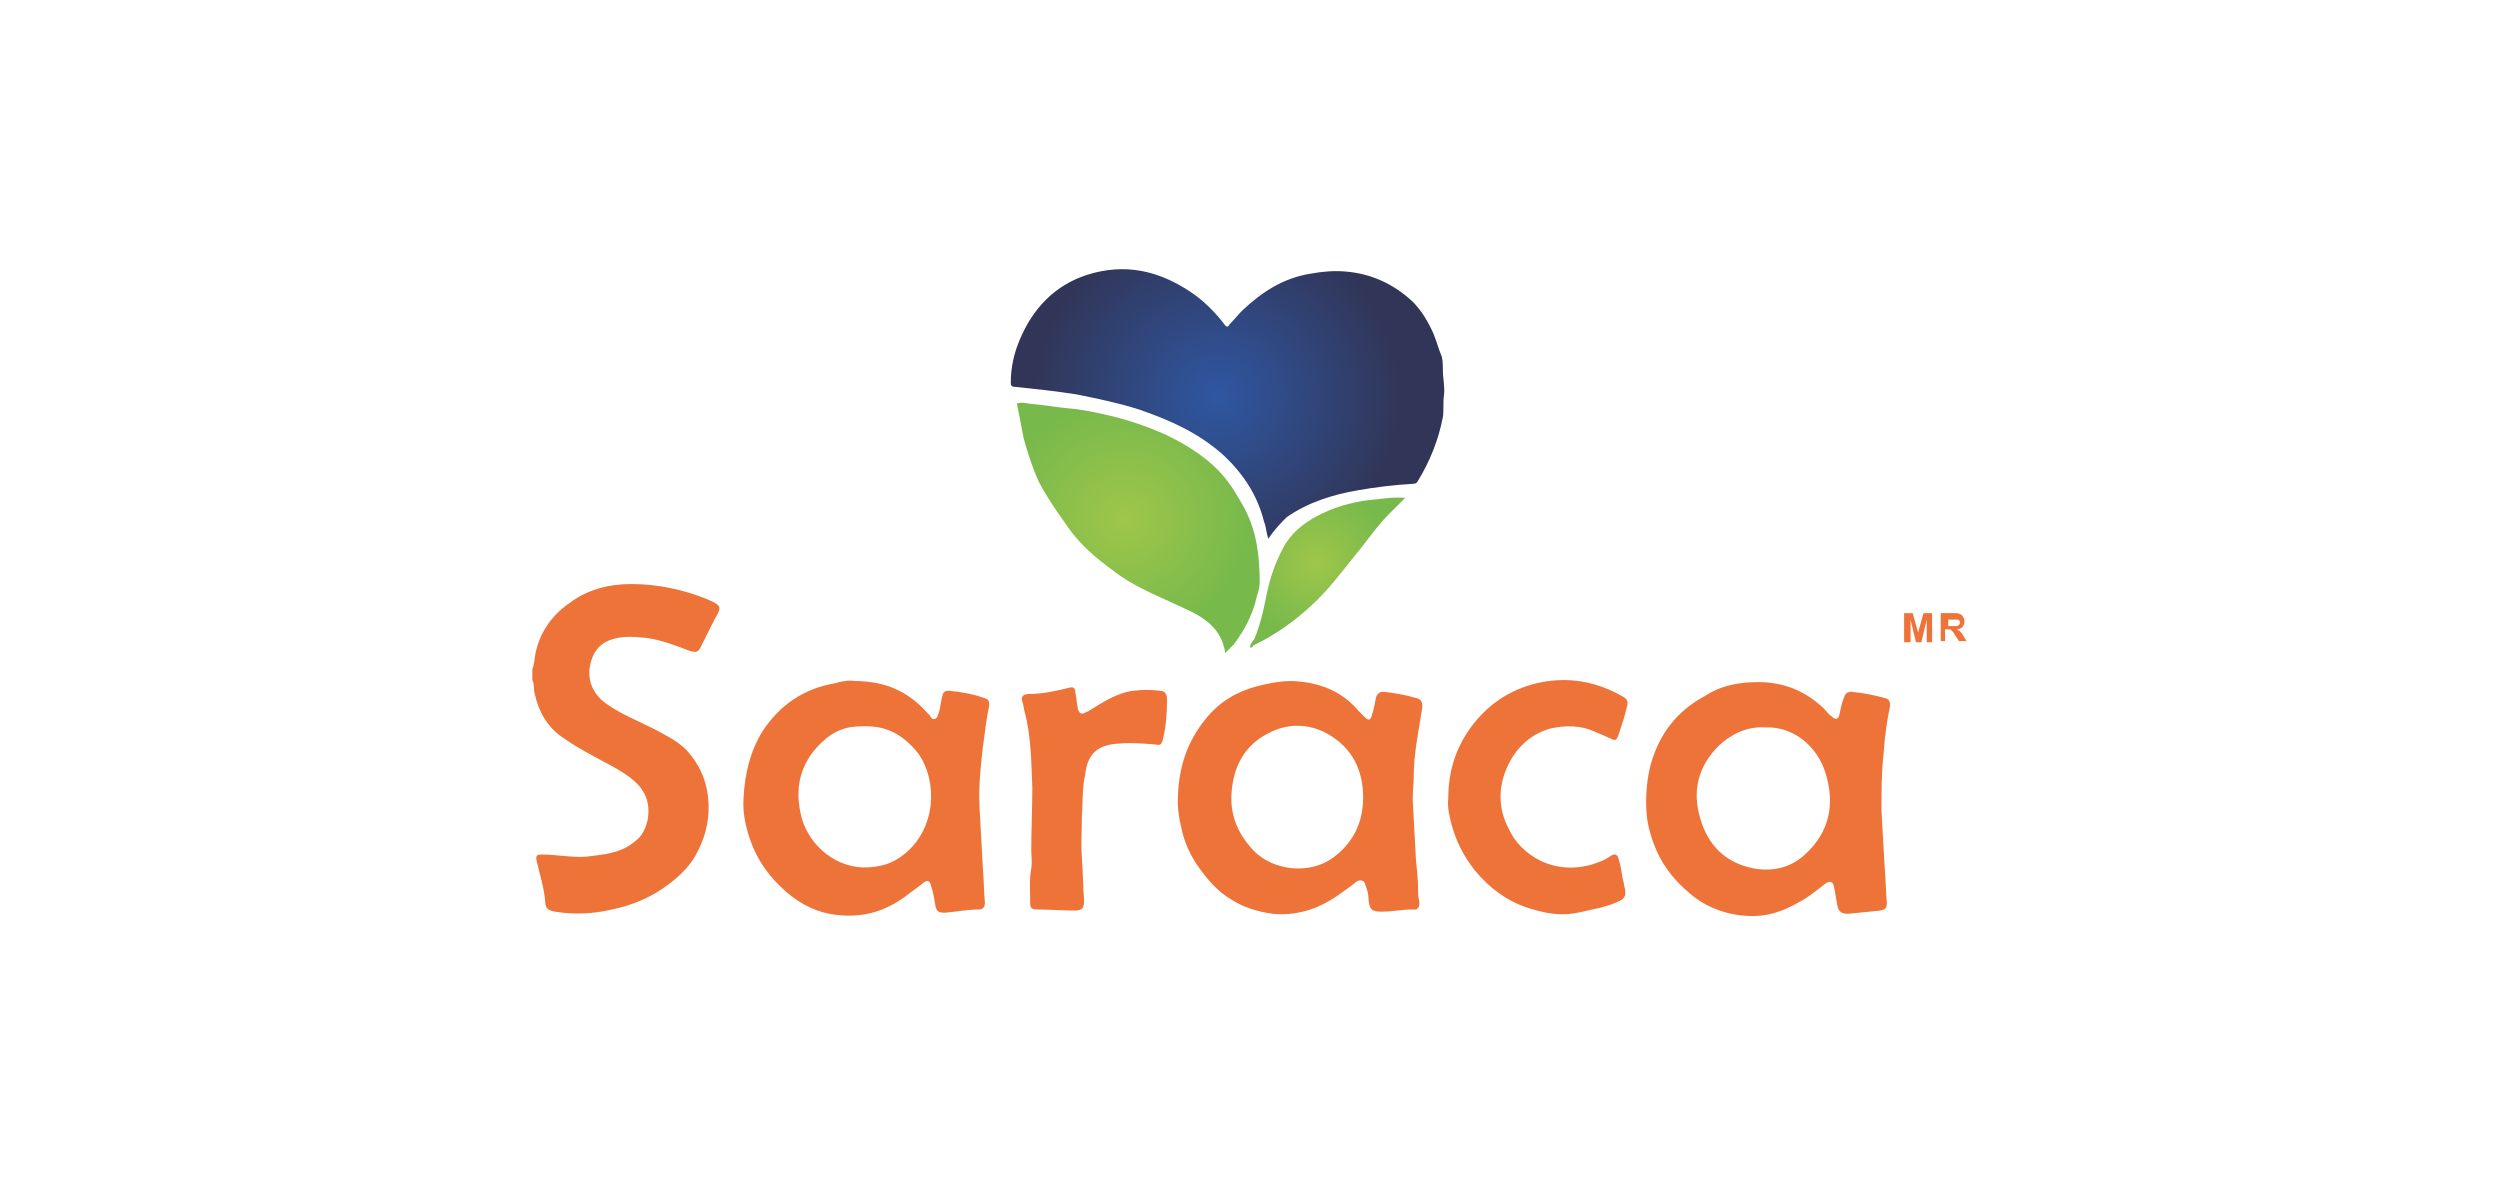
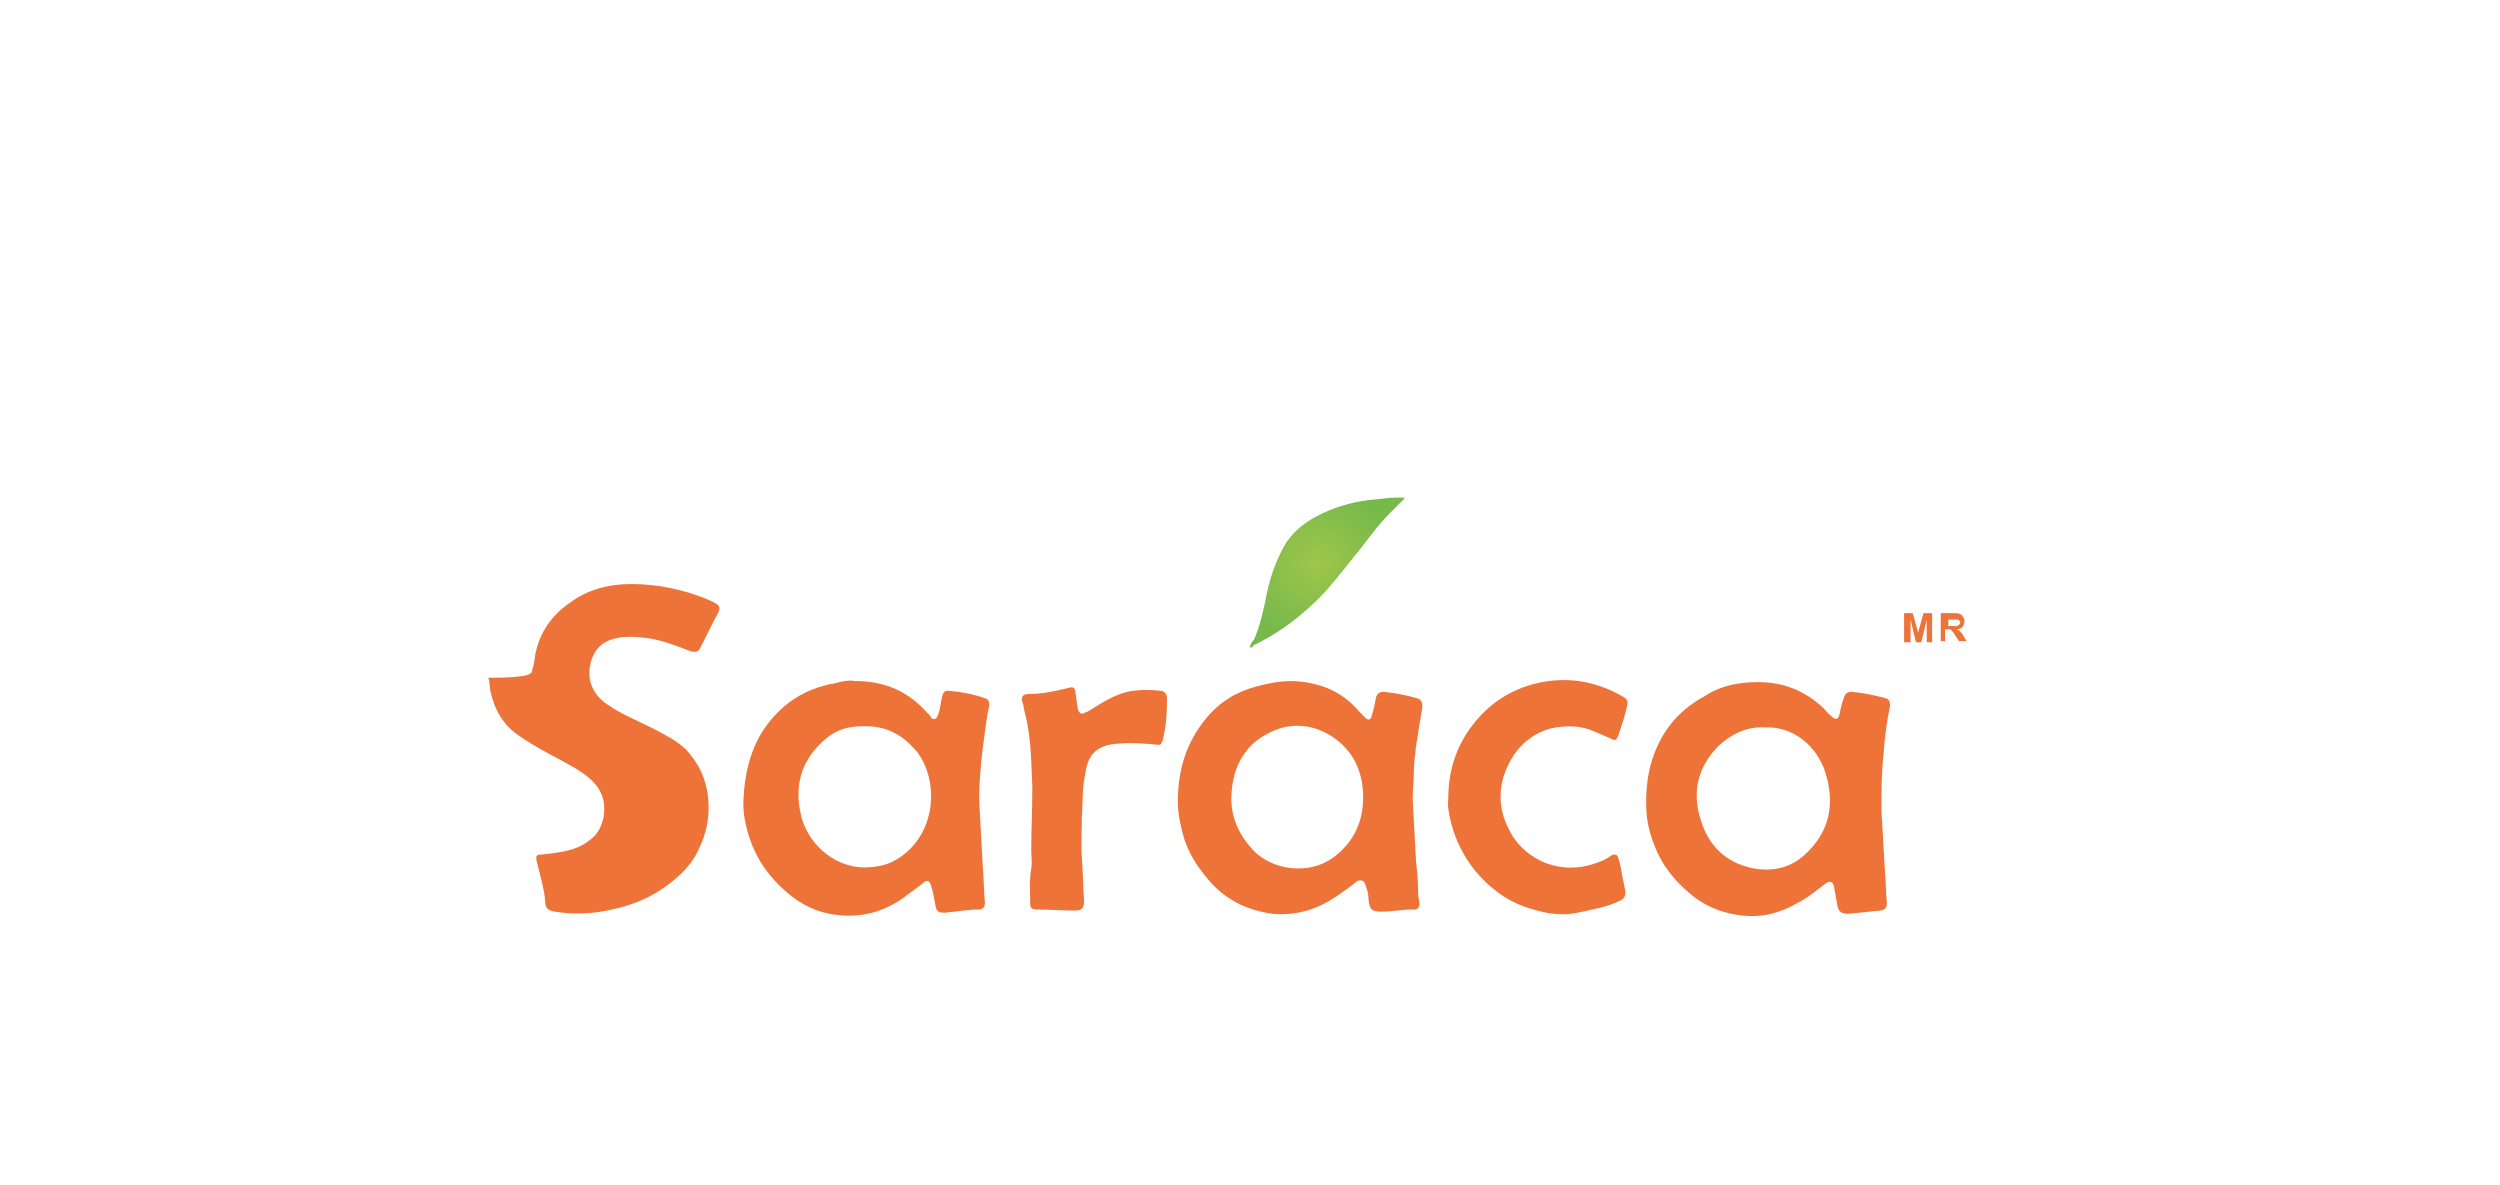
<svg xmlns="http://www.w3.org/2000/svg" version="1.1" x="0px" y="0px" viewBox="0 0 232 110" style="enable-background:new 0 0 232 110;" xml:space="preserve">
  <style type="text/css">
	.st0{display:none;}
	.st1{display:inline;}
	.st2{fill:#101820;}
	.st3{fill:#F18A00;}
	.st4{display:inline;opacity:0.5;fill:#009FE3;}
	.st5{fill:#FEFEFE;}
	.st6{fill:#FE8846;}
	.st7{fill:#FEF9F6;}
	.st8{fill:#FEFAF8;}
	.st9{fill:#8D9190;}
	.st10{fill:#8C908F;}
	.st11{fill:#8F9392;}
	.st12{fill:#919494;}
	.st13{fill:#8E9291;}
	.st14{fill:#929695;}
	.st15{fill:#919493;}
	.st16{fill:#FE985F;}
	.st17{fill:#FE985E;}
	.st18{fill:#FEFBFA;}
	.st19{fill:#FEFCFB;}
	.st20{fill:#FEFDFD;}
	.st21{fill:#FEEEE5;}
	.st22{fill:#FEF6F2;}
	.st23{fill:#FEF8F5;}
	.st24{fill:#FEF3ED;}
	.st25{fill:#FCFCFC;}
	.st26{fill:#F9F9F9;}
	.st27{fill:#FAFAFA;}
	.st28{fill:#F8F8F8;}
	
		.st29{display:inline;fill:none;stroke:#009FE3;stroke-width:2.5;stroke-linecap:round;stroke-linejoin:round;stroke-miterlimit:10;}
	.st30{fill:none;stroke:#009FE3;stroke-width:2.5;stroke-linecap:round;stroke-linejoin:round;stroke-miterlimit:10;}
	.st31{opacity:1.000000e-02;fill:#FFFFFF;}
	.st32{fill:none;stroke:#009FE3;stroke-width:1.771;stroke-linecap:round;stroke-linejoin:round;stroke-miterlimit:10;}
	.st33{fill-rule:evenodd;clip-rule:evenodd;fill:#D8D5D5;}
	.st34{fill-rule:evenodd;clip-rule:evenodd;fill:#EF7D00;}
	.st35{fill-rule:evenodd;clip-rule:evenodd;fill:#293A66;}
	.st36{fill:#EF7D00;}
	.st37{fill:#E2A834;}
	.st38{fill:#EBA900;}
	.st39{fill:#402020;}
	.st40{fill:#E65300;}
	.st41{fill:#FFFFFF;}
	.st42{fill-rule:evenodd;clip-rule:evenodd;fill:#6F6F6E;}
	.st43{fill-rule:evenodd;clip-rule:evenodd;fill:#83B427;}
	.st44{fill:#FF9800;}
	.st45{fill:#212322;}
	.st46{fill:#424242;}
	.st47{fill:#E20025;}
	.st48{fill:#005192;}
	.st49{fill:#FFED00;}
	.st50{fill:#0189F9;}
	.st51{fill:#232E48;}
	.st52{fill:#D1CCB4;}
	.st53{fill:#3DAE2B;}
	.st54{fill:#E43D30;}
	.st55{fill:#3D4543;}
	.st56{fill:#122C68;}
	.st57{fill:#F52328;}
	.st58{fill:#006580;}
	.st59{fill:#789904;}
	.st60{fill:#ED1C24;stroke:#ED1C24;stroke-width:0.992;}
	.st61{fill:#1554A0;}
	.st62{fill:#0098C5;}
	.st63{fill:#FFD800;}
	.st64{fill:#FAB900;}
	.st65{fill:#E73037;}
	.st66{fill:#00A2B8;}
	.st67{fill:#1AAEDB;}
	.st68{fill:#FFEB00;}
	.st69{fill:#E31419;}
	.st70{fill:#2B2D37;}
	.st71{fill:#043256;}
	.st72{fill:#FD7510;}
	.st73{fill:url(#SVGID_1_);}
	.st74{fill:#282826;}
	.st75{fill:#838484;}
	.st76{fill:#1D1E1C;}
	.st77{fill:#3C1152;}
	.st78{fill-rule:evenodd;clip-rule:evenodd;fill:#B32372;}
	.st79{fill:#17442A;}
	.st80{fill:#AF8B52;}
	.st81{fill:#E1AB43;}
	.st82{fill:#FCF0CA;}
	.st83{fill:#0F0907;}
	.st84{fill:#533729;}
	.st85{fill:#FCFAFA;}
	.st86{fill:#EA7024;}
	.st87{clip-path:url(#SVGID_3_);}
	.st88{fill:#202C45;}
	.st89{fill:#4F658E;}
	.st90{fill:#AFACA7;}
	.st91{fill:#0C5E98;}
	.st92{fill:#53C0E9;}
	.st93{fill:#E5017D;}
	.st94{fill:#FEEA53;}
	.st95{fill:#61B34C;}
	.st96{fill:#8460A6;}
	.st97{fill:#01012E;}
	.st98{fill:#AC8132;}
	.st99{filter:url(#Adobe_OpacityMaskFilter);}
	.st100{filter:url(#Adobe_OpacityMaskFilter_1_);}
	.st101{mask:url(#SVGID_8_);fill:url(#SVGID_9_);}
	.st102{opacity:0.8;fill:url(#SVGID_10_);}
	.st103{opacity:0.51;}
	.st104{filter:url(#Adobe_OpacityMaskFilter_2_);}
	.st105{filter:url(#Adobe_OpacityMaskFilter_3_);}
	.st106{mask:url(#SVGID_11_);fill:url(#SVGID_12_);}
	.st107{filter:url(#Adobe_OpacityMaskFilter_4_);}
	.st108{filter:url(#Adobe_OpacityMaskFilter_5_);}
	.st109{mask:url(#SVGID_13_);fill:url(#SVGID_14_);}
	.st110{fill:url(#SVGID_15_);}
	.st111{filter:url(#Adobe_OpacityMaskFilter_6_);}
	.st112{mask:url(#SVGID_16_);}
	.st113{fill:url(#SVGID_17_);}
	.st114{fill:url(#SVGID_18_);}
	.st115{opacity:0.9;fill:url(#SVGID_19_);}
	.st116{enable-background:new    ;}
	.st117{filter:url(#Adobe_OpacityMaskFilter_7_);}
	.st118{filter:url(#Adobe_OpacityMaskFilter_8_);}
	.st119{mask:url(#SVGID_20_);fill:url(#SVGID_21_);}
	.st120{opacity:0.5;fill:url(#SVGID_22_);}
	.st121{filter:url(#Adobe_OpacityMaskFilter_9_);}
	.st122{filter:url(#Adobe_OpacityMaskFilter_10_);}
	.st123{mask:url(#SVGID_23_);fill:url(#SVGID_24_);}
	.st124{opacity:0.5;fill:url(#SVGID_25_);}
	.st125{filter:url(#Adobe_OpacityMaskFilter_11_);}
	.st126{filter:url(#Adobe_OpacityMaskFilter_12_);}
	.st127{mask:url(#SVGID_26_);fill:url(#SVGID_27_);}
	.st128{opacity:0.5;fill:url(#SVGID_28_);}
	.st129{filter:url(#Adobe_OpacityMaskFilter_13_);}
	.st130{filter:url(#Adobe_OpacityMaskFilter_14_);}
	.st131{mask:url(#SVGID_29_);fill:url(#SVGID_30_);}
	.st132{opacity:0.5;fill:url(#SVGID_31_);}
	.st133{filter:url(#Adobe_OpacityMaskFilter_15_);}
	.st134{filter:url(#Adobe_OpacityMaskFilter_16_);}
	.st135{mask:url(#SVGID_32_);fill:url(#SVGID_33_);}
	.st136{fill:url(#SVGID_34_);}
	.st137{filter:url(#Adobe_OpacityMaskFilter_17_);}
	.st138{filter:url(#Adobe_OpacityMaskFilter_18_);}
	.st139{mask:url(#SVGID_35_);fill:url(#SVGID_36_);}
	.st140{opacity:0.5;fill:url(#SVGID_37_);}
	.st141{filter:url(#Adobe_OpacityMaskFilter_19_);}
	.st142{filter:url(#Adobe_OpacityMaskFilter_20_);}
	.st143{mask:url(#SVGID_38_);fill:url(#SVGID_39_);}
	.st144{opacity:0.5;fill:url(#SVGID_40_);}
	.st145{filter:url(#Adobe_OpacityMaskFilter_21_);}
	.st146{filter:url(#Adobe_OpacityMaskFilter_22_);}
	.st147{mask:url(#SVGID_41_);fill:url(#SVGID_42_);}
	.st148{opacity:0.5;fill:url(#SVGID_43_);}
	.st149{filter:url(#Adobe_OpacityMaskFilter_23_);}
	.st150{filter:url(#Adobe_OpacityMaskFilter_24_);}
	.st151{mask:url(#SVGID_44_);fill:url(#SVGID_45_);}
	.st152{opacity:0.5;fill:url(#SVGID_46_);}
	.st153{filter:url(#Adobe_OpacityMaskFilter_25_);}
	.st154{filter:url(#Adobe_OpacityMaskFilter_26_);}
	.st155{mask:url(#SVGID_47_);fill:url(#SVGID_48_);}
	.st156{opacity:0.5;fill:url(#SVGID_49_);}
	.st157{filter:url(#Adobe_OpacityMaskFilter_27_);}
	.st158{filter:url(#Adobe_OpacityMaskFilter_28_);}
	.st159{mask:url(#SVGID_50_);fill:url(#SVGID_51_);}
	.st160{opacity:0.5;fill:url(#SVGID_52_);}
	.st161{fill-rule:evenodd;clip-rule:evenodd;fill:#F96E6E;}
	.st162{fill-rule:evenodd;clip-rule:evenodd;fill:#400000;}
	.st163{fill-rule:evenodd;clip-rule:evenodd;fill:#FF8585;}
	.st164{fill-rule:evenodd;clip-rule:evenodd;fill:#FF7F7F;}
	.st165{fill-rule:evenodd;clip-rule:evenodd;fill:#FF7D7D;}
	.st166{fill-rule:evenodd;clip-rule:evenodd;fill:#FF7878;}
	.st167{fill-rule:evenodd;clip-rule:evenodd;fill:#FF7373;}
	.st168{fill-rule:evenodd;clip-rule:evenodd;fill:#FF7070;}
	.st169{fill-rule:evenodd;clip-rule:evenodd;fill:#FF6B6B;}
	.st170{fill-rule:evenodd;clip-rule:evenodd;fill:#FF6363;}
	.st171{fill-rule:evenodd;clip-rule:evenodd;fill:#FF5E5E;}
	.st172{fill-rule:evenodd;clip-rule:evenodd;fill:#FF5757;}
	.st173{fill-rule:evenodd;clip-rule:evenodd;fill:#F54949;}
	.st174{fill-rule:evenodd;clip-rule:evenodd;fill:#ED4040;}
	.st175{fill-rule:evenodd;clip-rule:evenodd;fill:#E63737;}
	.st176{fill-rule:evenodd;clip-rule:evenodd;fill:#DB2C2C;}
	.st177{fill-rule:evenodd;clip-rule:evenodd;fill:#CF1F1F;}
	.st178{fill-rule:evenodd;clip-rule:evenodd;fill:#CC1D1D;}
	.st179{fill-rule:evenodd;clip-rule:evenodd;fill:#C21313;}
	.st180{fill-rule:evenodd;clip-rule:evenodd;fill:#BF1111;}
	.st181{fill-rule:evenodd;clip-rule:evenodd;fill:#B50909;}
	.st182{fill-rule:evenodd;clip-rule:evenodd;fill:#AD0303;}
	.st183{fill-rule:evenodd;clip-rule:evenodd;fill:#A60000;}
	.st184{fill-rule:evenodd;clip-rule:evenodd;fill:#9C0000;}
	.st185{fill-rule:evenodd;clip-rule:evenodd;fill:#940000;}
	.st186{fill-rule:evenodd;clip-rule:evenodd;fill:#870000;}
	.st187{fill-rule:evenodd;clip-rule:evenodd;fill:#7A0000;}
	.st188{fill-rule:evenodd;clip-rule:evenodd;fill:#6E0000;}
	.st189{fill-rule:evenodd;clip-rule:evenodd;fill:#660000;}
	.st190{fill-rule:evenodd;clip-rule:evenodd;fill:#590000;}
	.st191{fill-rule:evenodd;clip-rule:evenodd;fill:#4F0000;}
	.st192{fill-rule:evenodd;clip-rule:evenodd;fill:#420000;}
	.st193{fill-rule:evenodd;clip-rule:evenodd;fill:url(#SVGID_53_);}
	.st194{fill-rule:evenodd;clip-rule:evenodd;fill:url(#SVGID_54_);}
	.st195{fill:#E30613;}
	.st196{fill:#9D9D9C;}
	.st197{fill-rule:evenodd;clip-rule:evenodd;fill:#2A29F1;}
	.st198{fill-rule:evenodd;clip-rule:evenodd;fill:#E03032;}
	.st199{fill:#E30613;stroke:#E30613;stroke-width:0.829;stroke-miterlimit:22.926;}
	.st200{fill:url(#SVGID_55_);}
	.st201{fill:url(#SVGID_56_);}
	.st202{fill:url(#SVGID_57_);}
	.st203{fill:#1D1D1B;}
	.st204{fill:#84232C;}
	.st205{fill-rule:evenodd;clip-rule:evenodd;fill:#99CC00;}
	.st206{fill-rule:evenodd;clip-rule:evenodd;}
	.st207{fill:#F5B63E;}
	.st208{fill:#9B999E;}
	.st209{fill:#610C15;}
	.st210{clip-path:url(#SVGID_59_);}
	.st211{fill:#A12C38;}
	.st212{fill:#F02F47;}
	.st213{display:none;fill:#F9D4A8;}
	.st214{display:none;fill:#EB802D;}
	.st215{display:none;fill:#E66113;}
	.st216{opacity:0.26;fill:#D14E26;}
	.st217{fill:#FF686E;}
	.st218{display:none;fill:#C72633;}
	.st219{display:inline;fill:#005F48;}
	.st220{display:inline;fill:#004633;}
	.st221{display:inline;fill:#FBEBEC;}
	.st222{display:inline;fill:#FDF7F2;}
	.st223{display:inline;fill:#550C06;}
	.st224{display:inline;opacity:0.4;fill:#532910;}
	.st225{fill:#EBC6B2;}
	.st226{fill:#B89889;}
	.st227{opacity:0.32;fill:#66473B;}
	.st228{fill:#A1877E;}
	.st229{fill:#005F48;}
	.st230{fill:#FDF7F2;}
	.st231{display:inline;fill:#9B999E;}
	.st232{display:inline;fill:#AFAEB4;}
	.st233{display:inline;fill:#727276;}
	.st234{display:inline;fill:#88868B;}
	.st235{display:none;fill:#E24334;}
	.st236{fill:#A4C766;}
	.st237{fill:#965C2D;}
	.st238{fill:#5AA12A;}
	.st239{fill:#6AAF26;}
	.st240{fill:#7AB428;}
	.st241{fill:#4A8A2C;}
	.st242{fill:#1F140F;}
	.st243{fill:#124494;stroke:#FFFFFF;stroke-width:0.538;stroke-miterlimit:10;}
	.st244{fill:#00358D;stroke:#FFFFFF;stroke-width:0.538;stroke-miterlimit:10;}
	.st245{fill:#001880;stroke:#FFFFFF;stroke-width:0.215;stroke-miterlimit:10;}
	.st246{clip-path:url(#SVGID_61_);}
	.st247{clip-path:url(#SVGID_63_);}
	.st248{fill-rule:evenodd;clip-rule:evenodd;fill:#203B8F;}
	.st249{fill-rule:evenodd;clip-rule:evenodd;fill:#FFFFFF;}
	.st250{fill-rule:evenodd;clip-rule:evenodd;fill:#E20613;}
	.st251{fill:#203B8F;}
	.st252{fill:url(#SVGID_64_);}
	.st253{fill:url(#SVGID_65_);}
	.st254{fill:url(#SVGID_66_);}
	.st255{fill:url(#SVGID_67_);}
	.st256{fill:url(#SVGID_68_);}
	.st257{fill:url(#SVGID_69_);}
	.st258{fill:url(#SVGID_70_);}
	.st259{fill:url(#SVGID_71_);}
	.st260{fill:url(#SVGID_72_);}
	.st261{fill:url(#SVGID_73_);}
	.st262{fill:url(#SVGID_74_);}
	.st263{fill:#F4436C;}
	.st264{fill-rule:evenodd;clip-rule:evenodd;fill:#D0D2D3;stroke:#0A5088;stroke-width:8.268089e-02;stroke-miterlimit:22.926;}
	.st265{fill-rule:evenodd;clip-rule:evenodd;fill:#FDBE16;}
	.st266{fill-rule:evenodd;clip-rule:evenodd;fill:#C3CE2F;}
	.st267{fill-rule:evenodd;clip-rule:evenodd;fill:#28B8EB;}
	.st268{fill-rule:evenodd;clip-rule:evenodd;fill:#2992D0;}
	.st269{fill-rule:evenodd;clip-rule:evenodd;fill:#008353;}
	.st270{fill-rule:evenodd;clip-rule:evenodd;fill:#DF0C85;}
	.st271{fill-rule:evenodd;clip-rule:evenodd;fill:#C02126;}
	.st272{fill-rule:evenodd;clip-rule:evenodd;fill:#AB1F69;}
	.st273{fill:#C02126;}
	.st274{fill:#2A4DA0;}
	.st275{fill:#262122;}
	.st276{fill:url(#SVGID_75_);}
	.st277{fill:url(#SVGID_76_);}
	.st278{fill:url(#SVGID_77_);}
	.st279{fill:url(#SVGID_78_);}
	.st280{fill:#636365;}
	.st281{fill:#53A246;}
	.st282{fill:#334688;}
	.st283{fill:#CF242B;}
	.st284{fill:#E7882E;}
	.st285{fill:#282828;}
	.st286{fill:#575756;}
	.st287{fill:#D10E32;}
	.st288{fill:#0048A1;}
	.st289{fill:#315685;}
	.st290{fill:#0064A8;}
	.st291{fill:#EE7339;}
	.st292{fill:url(#SVGID_79_);}
	.st293{fill:url(#SVGID_80_);}
	.st294{fill:url(#SVGID_81_);}
	.st295{fill:#E30D1A;}
	.st296{fill:#D21030;}
	.st297{fill:#0E7DC0;}
	.st298{fill:#4AAC36;}
	.st299{fill:#FFDA05;}
	.st300{fill-rule:evenodd;clip-rule:evenodd;fill:#F18A00;}
	.st301{fill-rule:evenodd;clip-rule:evenodd;fill:#76777A;}
	.st302{fill:#76777A;}
	.st303{fill:#FDC801;}
	.st304{fill-rule:evenodd;clip-rule:evenodd;fill:#009845;}
	.st305{fill:#009845;}
	.st306{fill-rule:evenodd;clip-rule:evenodd;fill:url(#SVGID_82_);}
	.st307{fill-rule:evenodd;clip-rule:evenodd;fill:url(#SVGID_83_);}
	.st308{fill:#25354F;}
	.st309{fill:#0A0B0E;}
	.st310{fill:url(#SVGID_84_);}
	.st311{fill:url(#SVGID_85_);}
	.st312{fill:url(#SVGID_86_);}
	.st313{fill:url(#SVGID_87_);}
	.st314{fill:url(#SVGID_88_);}
	.st315{fill:url(#SVGID_89_);}
	.st316{fill:url(#SVGID_90_);}
	.st317{fill:url(#SVGID_91_);}
	.st318{fill:url(#SVGID_92_);}
	.st319{fill:url(#SVGID_93_);}
	.st320{fill:url(#SVGID_94_);}
	.st321{fill:url(#SVGID_95_);}
	.st322{fill:url(#SVGID_96_);}
	.st323{fill:url(#SVGID_97_);}
	.st324{fill:url(#SVGID_98_);}
	.st325{fill:url(#SVGID_99_);}
	.st326{fill:url(#SVGID_100_);}
	.st327{fill:url(#SVGID_101_);}
	.st328{fill:url(#SVGID_102_);}
	.st329{fill:url(#SVGID_103_);}
	.st330{fill:url(#SVGID_104_);}
	.st331{fill:url(#SVGID_105_);}
	.st332{fill:url(#SVGID_106_);}
	.st333{fill:url(#SVGID_107_);}
	.st334{fill:url(#SVGID_108_);}
	.st335{fill:url(#SVGID_109_);}
	.st336{fill:url(#SVGID_110_);}
	.st337{fill:url(#SVGID_111_);}
	.st338{fill:url(#SVGID_112_);}
	.st339{fill:url(#SVGID_113_);}
	.st340{fill:#EC0928;}
	.st341{fill:#3AAA35;}
	.st342{fill:#F39200;}
	.st343{fill:#F39405;}
	.st344{fill:#ED1B38;}
	.st345{fill:#EC0A29;}
	.st346{fill:#373286;}
	.st347{fill:#4D7BBD;}
	.st348{fill:#4878BB;}
	.st349{fill:url(#SVGID_114_);}
	.st350{fill:url(#SVGID_115_);}
	.st351{fill:url(#SVGID_116_);}
	.st352{fill:url(#SVGID_117_);}
	.st353{fill:url(#SVGID_118_);}
	.st354{fill:url(#SVGID_119_);}
	.st355{fill:url(#SVGID_120_);}
	.st356{fill:url(#SVGID_121_);}
	.st357{fill:url(#SVGID_122_);}
	.st358{fill:url(#SVGID_123_);}
	.st359{fill:#1D3C73;}
	.st360{opacity:0;fill:none;stroke:#FFFFFF;stroke-width:0.23;stroke-miterlimit:10;}
	.st361{fill:#01AEDD;}
	.st362{fill:#40ACD6;}
	.st363{fill:#97989B;}
	.st364{fill:#1D252C;}
	.st365{fill:#EA0029;}
	.st366{fill:#929292;}
	.st367{fill:none;stroke:#777777;stroke-width:1.771;stroke-linecap:round;stroke-linejoin:round;stroke-miterlimit:10;}
	.st368{fill:#A4A4A4;}
	.st369{fill:#141414;}
	.st370{fill:#AEAEAE;}
	.st371{fill-rule:evenodd;clip-rule:evenodd;fill:#D6D6D6;}
	.st372{fill-rule:evenodd;clip-rule:evenodd;fill:#919191;}
	.st373{fill-rule:evenodd;clip-rule:evenodd;fill:#3A3A3A;}
	.st374{fill:#919191;}
	.st375{fill:#ADADAD;}
	.st376{fill:#BEBEBE;}
	.st377{fill:#2B2B2B;}
	.st378{fill:#8F8F8F;}
</style>
  <g id="Capa_1" class="st0">
</g>
  <g id="Capa_2">
    <rect x="0" class="st31" width="232" height="110" />
  </g>
  <g id="Capa_3">
    <g>
-       <path class="st291" d="M49.4,62.1c0.2-0.5,0.2-1,0.3-1.5c0.4-1.9,1.5-3.5,3.1-4.6c1.7-1.3,3.7-1.8,5.8-1.8c2.4,0,4.8,0.5,7,1.4    c1.4,0.6,1.4,0.7,0.7,1.9c-0.4,0.8-0.8,1.6-1.2,2.4c-0.3,0.6-0.4,0.7-1.1,0.5c-1.3-0.5-2.6-1-4-1.2c-1-0.1-2.1-0.2-3.1,0.1    c-1.4,0.4-2,1.4-2.2,2.8c-0.1,1.4,0.5,2.5,1.7,3.3c1.3,0.9,2.8,1.5,4.2,2.2c1.1,0.6,2.2,1.1,3.1,2c1.1,1.2,1.8,2.6,2,4.3    c0.2,1.8-0.1,3.4-0.9,5c-0.6,1.3-1.6,2.3-2.8,3.2c-1.6,1.2-3.3,1.9-5.2,2.3c-1.7,0.4-3.5,0.5-5.3,0.2c-0.6-0.1-0.9-0.3-0.9-0.9    c-0.1-1.3-0.5-2.5-0.8-3.8c-0.1-0.5,0-0.6,0.5-0.6c1.4,0,2.7,0.3,4.1,0.2c1.6-0.2,3.2-0.3,4.5-1.4c0.7-0.5,1-1.2,1.2-2    c0.4-2.3-0.8-3.5-2.6-4.6c-1.7-1-3.5-1.8-5.2-3c-1.5-1-2.3-2.4-2.7-4.2c-0.1-0.4,0-0.8-0.2-1.2C49.4,62.9,49.4,62.5,49.4,62.1z" />
+       <path class="st291" d="M49.4,62.1c0.2-0.5,0.2-1,0.3-1.5c0.4-1.9,1.5-3.5,3.1-4.6c1.7-1.3,3.7-1.8,5.8-1.8c2.4,0,4.8,0.5,7,1.4    c1.4,0.6,1.4,0.7,0.7,1.9c-0.4,0.8-0.8,1.6-1.2,2.4c-0.3,0.6-0.4,0.7-1.1,0.5c-1.3-0.5-2.6-1-4-1.2c-1-0.1-2.1-0.2-3.1,0.1    c-1.4,0.4-2,1.4-2.2,2.8c-0.1,1.4,0.5,2.5,1.7,3.3c1.3,0.9,2.8,1.5,4.2,2.2c1.1,0.6,2.2,1.1,3.1,2c1.1,1.2,1.8,2.6,2,4.3    c0.2,1.8-0.1,3.4-0.9,5c-0.6,1.3-1.6,2.3-2.8,3.2c-1.6,1.2-3.3,1.9-5.2,2.3c-1.7,0.4-3.5,0.5-5.3,0.2c-0.6-0.1-0.9-0.3-0.9-0.9    c-0.1-1.3-0.5-2.5-0.8-3.8c-0.1-0.5,0-0.6,0.5-0.6c1.6-0.2,3.2-0.3,4.5-1.4c0.7-0.5,1-1.2,1.2-2    c0.4-2.3-0.8-3.5-2.6-4.6c-1.7-1-3.5-1.8-5.2-3c-1.5-1-2.3-2.4-2.7-4.2c-0.1-0.4,0-0.8-0.2-1.2C49.4,62.9,49.4,62.5,49.4,62.1z" />
      <radialGradient id="SVGID_1_" cx="-3597.698" cy="5410.148" r="4.72" gradientTransform="matrix(3.59 0 0 3.484 13028.729 -18812.096)" gradientUnits="userSpaceOnUse">
        <stop offset="0" style="stop-color:#2F57A2" />
        <stop offset="1" style="stop-color:#313658" />
      </radialGradient>
-       <path class="st73" d="M117.7,50c-0.2-0.6-0.2-1.1-0.4-1.6c-0.6-2.4-1.9-4.4-3.7-6.1c-2.3-2.1-5-3.3-7.9-4.3    c-1.9-0.6-3.8-1-5.8-1.4c-1.9-0.3-3.8-0.5-5.7-0.7c-0.3,0-0.4-0.1-0.4-0.4c0-1.4,0.3-2.7,0.8-3.9c1.2-2.9,3.2-5.1,6.3-6.1    c3.5-1.1,6.6-0.4,9.6,1.6c1.2,0.8,2.3,1.9,3.2,3.1c0.2,0.2,0.3,0.1,0.4-0.1c0.4-0.4,0.8-0.9,1.2-1.3c1.8-1.7,3.8-3,6.3-3.4    c1.1-0.2,2.2-0.3,3.3-0.2c2.4,0.2,4.5,1.2,6.2,2.8c0.8,0.8,1.4,1.8,1.9,2.9c0.3,0.7,0.5,1.5,0.8,2.2c0.1,0.4,0.1,0.9,0.1,1.3    c0,0.7,0.2,1.5,0.1,2.3c-0.1,0.6,0,1.3-0.1,2c-0.4,2.1-1.2,4.1-2.3,5.9c-0.1,0.2-0.2,0.3-0.5,0.3c-1.7,0.1-3.4,0.3-5.1,0.6    c-2.3,0.4-4.6,1.1-6.6,2.5C118.9,48.5,118.3,49.1,117.7,50z" />
      <path class="st291" d="M79.3,63.2c2.9,0,5,1,6.7,2.9c0.1,0.1,0.2,0.2,0.3,0.3c0.1,0.2,0.2,0.4,0.5,0.3c0.2-0.1,0.2-0.3,0.3-0.5    c0.2-0.6,0.2-1.2,0.4-1.8c0.1-0.2,0.2-0.3,0.5-0.3c1.2,0.1,2.3,0.3,3.4,0.7c0.4,0.1,0.4,0.4,0.4,0.7c-0.3,1.3-0.4,2.6-0.6,3.9    c-0.2,1.8-0.4,3.7-0.3,5.5c0.1,1.8,0.2,3.7,0.3,5.5c0.1,1.1,0.1,2.3,0.2,3.4c0,0.2-0.1,0.6-0.5,0.6c-1.1,0-2.1,0.2-3.2,0.3    c-0.6,0-0.8-0.1-0.9-0.7c-0.1-0.6-0.2-1.2-0.4-1.8c-0.1-0.5-0.4-0.6-0.8-0.2c-0.5,0.4-1.1,0.8-1.6,1.2c-1.9,1.4-4,2-6.4,1.7    c-1.7-0.2-3.2-0.9-4.6-2.1c-1.6-1.4-2.7-2.9-3.4-4.9c-0.4-1.2-0.7-2.5-0.6-3.8c0.1-2.2,0.6-4.4,1.8-6.3c1.6-2.4,3.8-3.9,6.7-4.4    C78.2,63.2,78.9,63.1,79.3,63.2z M80,67.4c-1.3,0-2.3,0.3-3.3,1.1c-2.3,1.9-3,4.3-2.4,7c0.5,2.5,2.8,4.9,5.8,5    c1.5,0,2.7-0.3,3.9-1.3c2.8-2.3,3.1-6.6,1.2-9.3C83.9,68.3,82.4,67.3,80,67.4z" />
      <path class="st291" d="M109.3,74.5c0-3.1,0.8-5.6,2.6-7.8c1.2-1.5,2.8-2.5,4.7-3c1.1-0.3,2.2-0.5,3.3-0.5c2.5,0.1,4.6,0.9,6.2,2.8    c0.2,0.2,0.4,0.4,0.6,0.6c0.3,0.3,0.5,0.2,0.6-0.2c0.2-0.6,0.3-1.2,0.4-1.7c0.1-0.3,0.3-0.5,0.7-0.5c1,0.1,2.1,0.3,3.1,0.6    c0.4,0.1,0.5,0.4,0.5,0.8c-0.2,1.2-0.4,2.4-0.6,3.7c-0.1,0.8-0.2,1.7-0.2,2.5c0,0.8-0.1,1.6-0.1,2.4c0.1,1.9,0.2,3.8,0.3,5.6    c0.1,0.9,0.2,1.9,0.2,2.8c0,0.3,0,0.6,0.1,1c0.1,0.5-0.1,0.9-0.6,0.8c-1,0-1.9,0.2-2.9,0.2c-0.9,0-1.1-0.2-1.2-1.1    c0-0.5-0.1-0.9-0.3-1.4c-0.1-0.4-0.4-0.5-0.8-0.3c-0.6,0.5-1.2,0.9-1.9,1.4c-1.8,1.2-3.7,1.8-5.9,1.6c-1.4-0.2-2.7-0.6-3.8-1.3    c-1.2-0.7-2.1-1.7-2.9-2.8c-0.9-1.2-1.5-2.5-1.8-4C109.4,75.9,109.3,75,109.3,74.5z M126.5,74c0-2.5-1-4.6-3.3-5.9    c-1.8-1-3.8-1-5.6,0c-2.1,1.1-3.1,3-3.3,5.3c-0.2,2.1,0.5,3.9,2,5.5c1.8,1.9,5.2,2.3,7.4,0.7C125.6,78.2,126.5,76.3,126.5,74z" />
      <path class="st291" d="M163.2,63.3c2.3,0,4.3,0.8,6,2.4c0.3,0.3,0.5,0.6,0.8,0.8c0.3,0.3,0.6,0.3,0.7-0.2c0.1-0.5,0.2-1,0.4-1.5    c0.1-0.4,0.3-0.6,0.7-0.6c1.1,0.1,2.1,0.3,3.2,0.6c0.3,0.1,0.4,0.3,0.4,0.7c-0.3,1.4-0.5,2.9-0.6,4.4c-0.2,1.8-0.2,3.5-0.2,5.3    c0.1,1.8,0.2,3.5,0.3,5.3c0.1,1.1,0.1,2.2,0.2,3.3c0,0.5-0.2,0.6-0.6,0.7c-1,0.1-2,0.2-3,0.3c-0.6,0-0.9-0.2-1-0.8    c-0.1-0.6-0.2-1.1-0.3-1.7c-0.1-0.5-0.4-0.6-0.8-0.3c-0.8,0.6-1.6,1.3-2.6,1.8c-1.4,0.8-2.9,1.3-4.6,1.2c-2-0.1-3.9-0.8-5.4-2.1    c-1.3-1.1-2.3-2.3-3-3.8c-0.5-1.1-0.9-2.4-1-3.6c-0.1-1.6,0-3.1,0.4-4.6c0.8-2.8,2.4-4.9,5-6.3C159.7,63.6,161.4,63.3,163.2,63.3z     M163.8,67.5c-1.8-0.1-3.2,0.7-4.3,1.7c-1.9,1.9-2.5,4.2-1.7,6.8c0.7,2.4,2.3,4.1,5,4.6c1.8,0.3,3.4-0.1,4.7-1.3    c2.3-2.1,2.8-4.7,1.9-7.6C168.6,69.2,166.4,67.4,163.8,67.5z" />
      <path class="st291" d="M134.4,74.1c0-2.7,0.8-5,2.4-7c1.6-2,3.7-3.3,6.3-3.8c2.7-0.5,5.2,0,7.6,1.4c0.3,0.2,0.4,0.4,0.3,0.8    c-0.2,0.9-0.5,1.8-0.8,2.7c-0.2,0.5-0.3,0.6-0.8,0.3c-0.5-0.2-0.9-0.4-1.4-0.6c-1.3-0.6-2.7-0.6-4.1-0.3c-1.8,0.5-3.1,1.7-3.9,3.3    c-1,2-1,4.1,0,6c0.6,1.3,1.6,2.3,3,3c1.5,0.7,3.2,0.8,4.8,0.3c0.6-0.2,1.2-0.4,1.7-0.8c0.4-0.2,0.6-0.1,0.7,0.3    c0.2,0.6,0.3,1.3,0.4,1.9c0.1,0.3,0.1,0.6,0.2,0.9c0.1,0.5,0,0.9-0.5,1.1c-1.2,0.6-2.6,0.8-3.9,1.1c-1.4,0.3-2.8,0.1-4.1-0.3    c-2.3-0.6-4.1-2-5.5-3.7c-1-1.3-1.7-2.7-2.1-4.2C134.5,75.7,134.3,74.9,134.4,74.1z" />
      <path class="st291" d="M100.4,75.6c0,1.6-0.1,2.8,0,4c0.1,1.3,0.1,2.6,0.2,4c0,0.7-0.2,0.9-0.9,0.9c-1.2,0-2.3-0.1-3.5-0.1    c-0.5,0-0.6-0.2-0.6-0.6c0-1.1-0.1-2.1,0.1-3.2c0.1-0.6,0-1.2,0-1.7c0-1.9,0.1-3.8,0.1-5.8c-0.1-2.3-0.1-4.7-0.7-7    c-0.1-0.3-0.1-0.6-0.2-0.9c-0.2-0.5,0-0.8,0.6-0.8c1.3,0,2.6-0.3,3.8-0.6c0.4-0.1,0.5,0.2,0.5,0.5c0.1,0.4,0.1,0.9,0.2,1.3    c0,0.2,0.1,0.5,0.3,0.6c0.2,0.1,0.4-0.1,0.7-0.2c1.3-0.8,2.6-1.7,4.2-1.9c0.8-0.1,1.6-0.1,2.4,0c0.5,0,0.7,0.3,0.7,0.8    c0,1.3-0.1,2.6-0.4,3.8c-0.1,0.3-0.2,0.5-0.6,0.4c-1.1-0.1-2.3-0.2-3.4-0.1c-2.3,0.1-3,1.2-3.2,2.9    C100.4,73.2,100.5,74.7,100.4,75.6z" />
      <g>
        <path class="st291" d="M176.7,59.6v-2.7h0.8l0.5,1.8l0.5-1.8h0.8v2.7h-0.5v-2.1l-0.5,2.1h-0.5l-0.5-2.1v2.1H176.7z" />
        <path class="st291" d="M180.1,59.6v-2.7h1.2c0.3,0,0.5,0,0.6,0.1c0.1,0,0.2,0.1,0.3,0.3c0.1,0.1,0.1,0.3,0.1,0.4     c0,0.2-0.1,0.4-0.2,0.5c-0.1,0.1-0.3,0.2-0.5,0.2c0.1,0.1,0.2,0.1,0.3,0.2c0.1,0.1,0.2,0.2,0.3,0.4l0.3,0.5h-0.7l-0.4-0.6     c-0.1-0.2-0.2-0.3-0.3-0.4c-0.1-0.1-0.1-0.1-0.2-0.1s-0.2,0-0.3,0h-0.1v1.1H180.1z M180.7,58.1h0.4c0.3,0,0.4,0,0.5,0     c0.1,0,0.1-0.1,0.2-0.1c0-0.1,0.1-0.1,0.1-0.2c0-0.1,0-0.2-0.1-0.2c0-0.1-0.1-0.1-0.2-0.1c0,0-0.2,0-0.4,0h-0.4V58.1z" />
      </g>
      <radialGradient id="SVGID_3_" cx="-3600.09" cy="5413.406" r="3.231" gradientTransform="matrix(3.59 0 0 3.484 13028.729 -18812.096)" gradientUnits="userSpaceOnUse">
        <stop offset="0" style="stop-color:#9FC64A" />
        <stop offset="1" style="stop-color:#77B94B" />
      </radialGradient>
-       <path style="fill:url(#SVGID_3_);" d="M115.5,47.2c-0.5-0.9-1-1.8-1.7-2.7c-1.5-1.9-3.6-3.2-5.7-4.2c-1.6-0.7-3.3-1.3-5-1.7    c-1.3-0.3-2.6-0.6-3.9-0.7c-1.1-0.1-2.2-0.3-3.3-0.4c-0.4,0-0.9-0.2-1.3-0.1c-0.1,0-0.3,0-0.2,0.2c0.2,1,0.4,2.1,0.6,3.1    c0.4,1.4,0.8,2.7,1.4,4c0.6,1.3,3,4.7,3.3,5c1.2,1.5,2.7,2.6,4.2,3.7c1.9,1.3,4,2.1,6.1,3.1c1.8,0.8,3.4,1.9,3.7,4.1    c0.3-0.3,0.5-0.5,0.8-0.8c0.9-1.2,1.6-2.5,2-3.9c0.1-0.6,0.4-1.2,0.4-1.8C116.9,51.5,116.6,49.3,115.5,47.2z" />
      <radialGradient id="SVGID_5_" cx="-3595.143" cy="5414.606" r="2.016" gradientTransform="matrix(3.59 0 0 3.484 13028.729 -18812.096)" gradientUnits="userSpaceOnUse">
        <stop offset="0" style="stop-color:#9FC64A" />
        <stop offset="1" style="stop-color:#77B94B" />
      </radialGradient>
      <path style="fill:url(#SVGID_5_);" d="M116,60.1c0-0.4,0.3-0.6,0.4-0.8c0.6-1.4,0.9-2.9,1.2-4.4c0.3-1.4,0.8-2.8,1.5-4.1    c0.7-1.3,1.8-2.2,3.1-2.9c1.5-0.8,3.2-1.3,4.9-1.5c1.1-0.1,2.2-0.3,3.3-0.2c-0.5,0.5-1,1-1.5,1.5c-1.2,1.2-2.1,2.6-3.2,3.9    c-1.2,1.5-2.4,3.1-3.8,4.4c-1.7,1.6-3.5,2.9-5.6,3.9C116.3,60,116.2,60.1,116,60.1z" />
    </g>
  </g>
  <g id="Capa_3_copia_2" class="st0">
</g>
  <g id="Capa_3_copia" class="st0">
</g>
</svg>